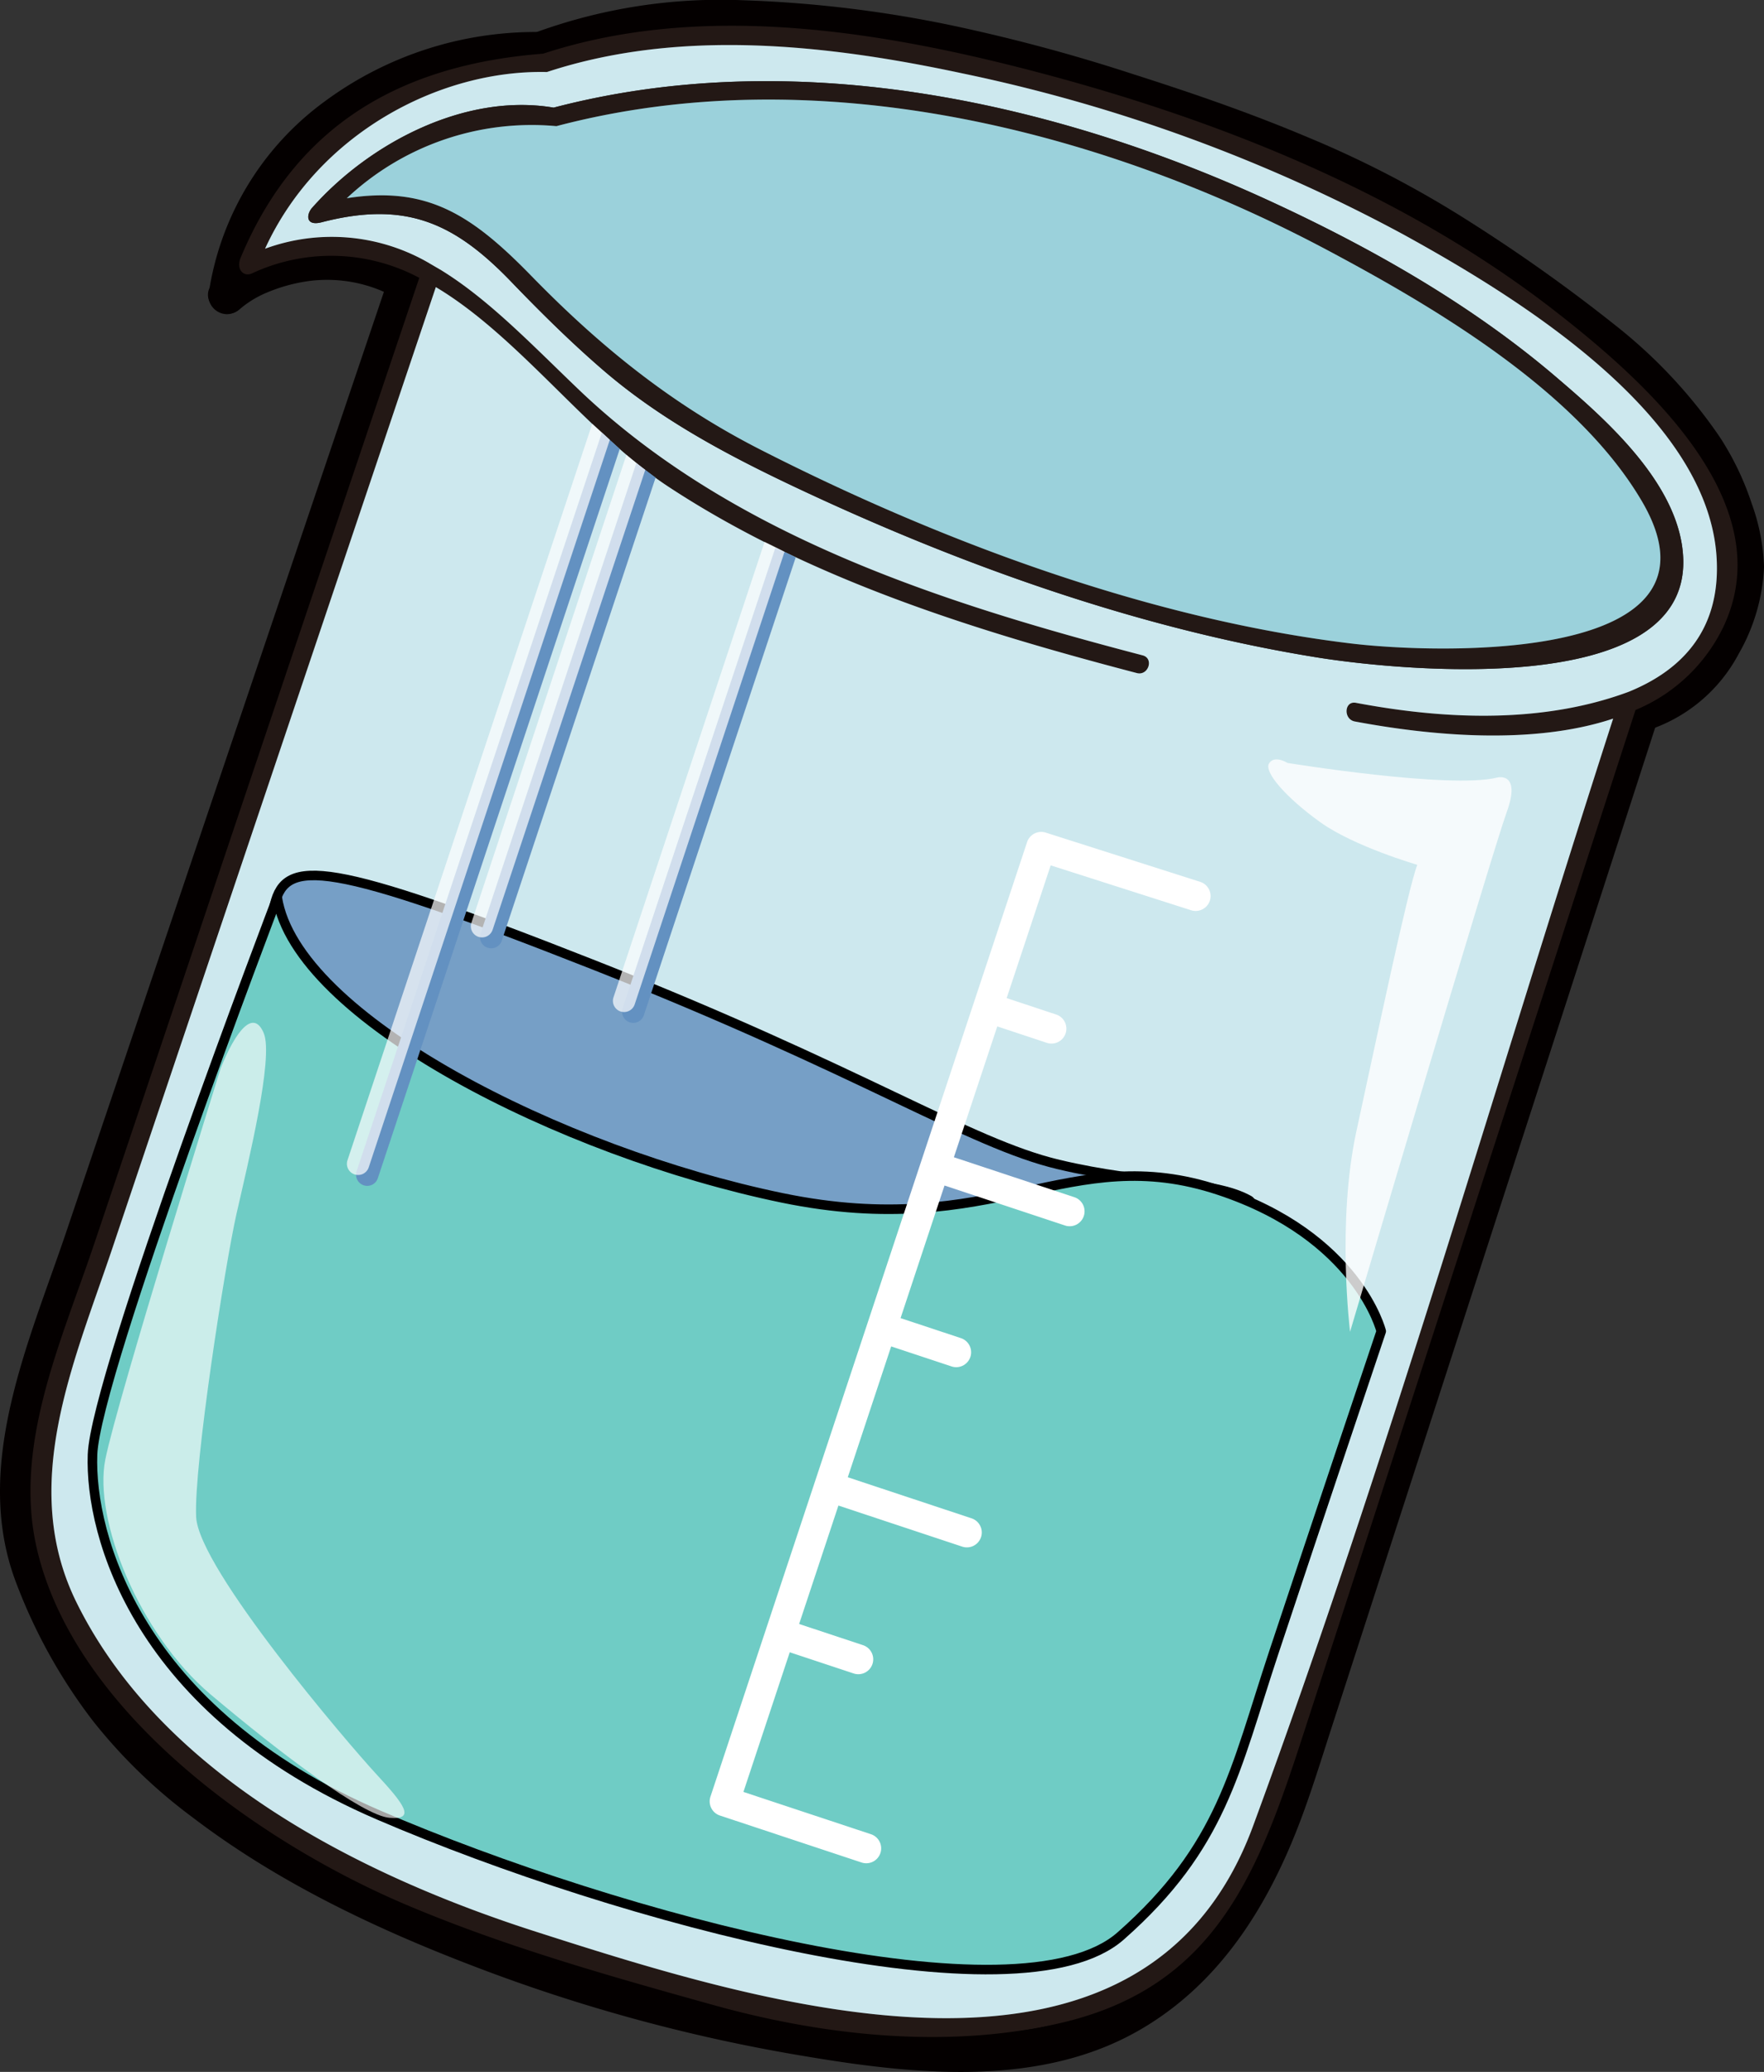
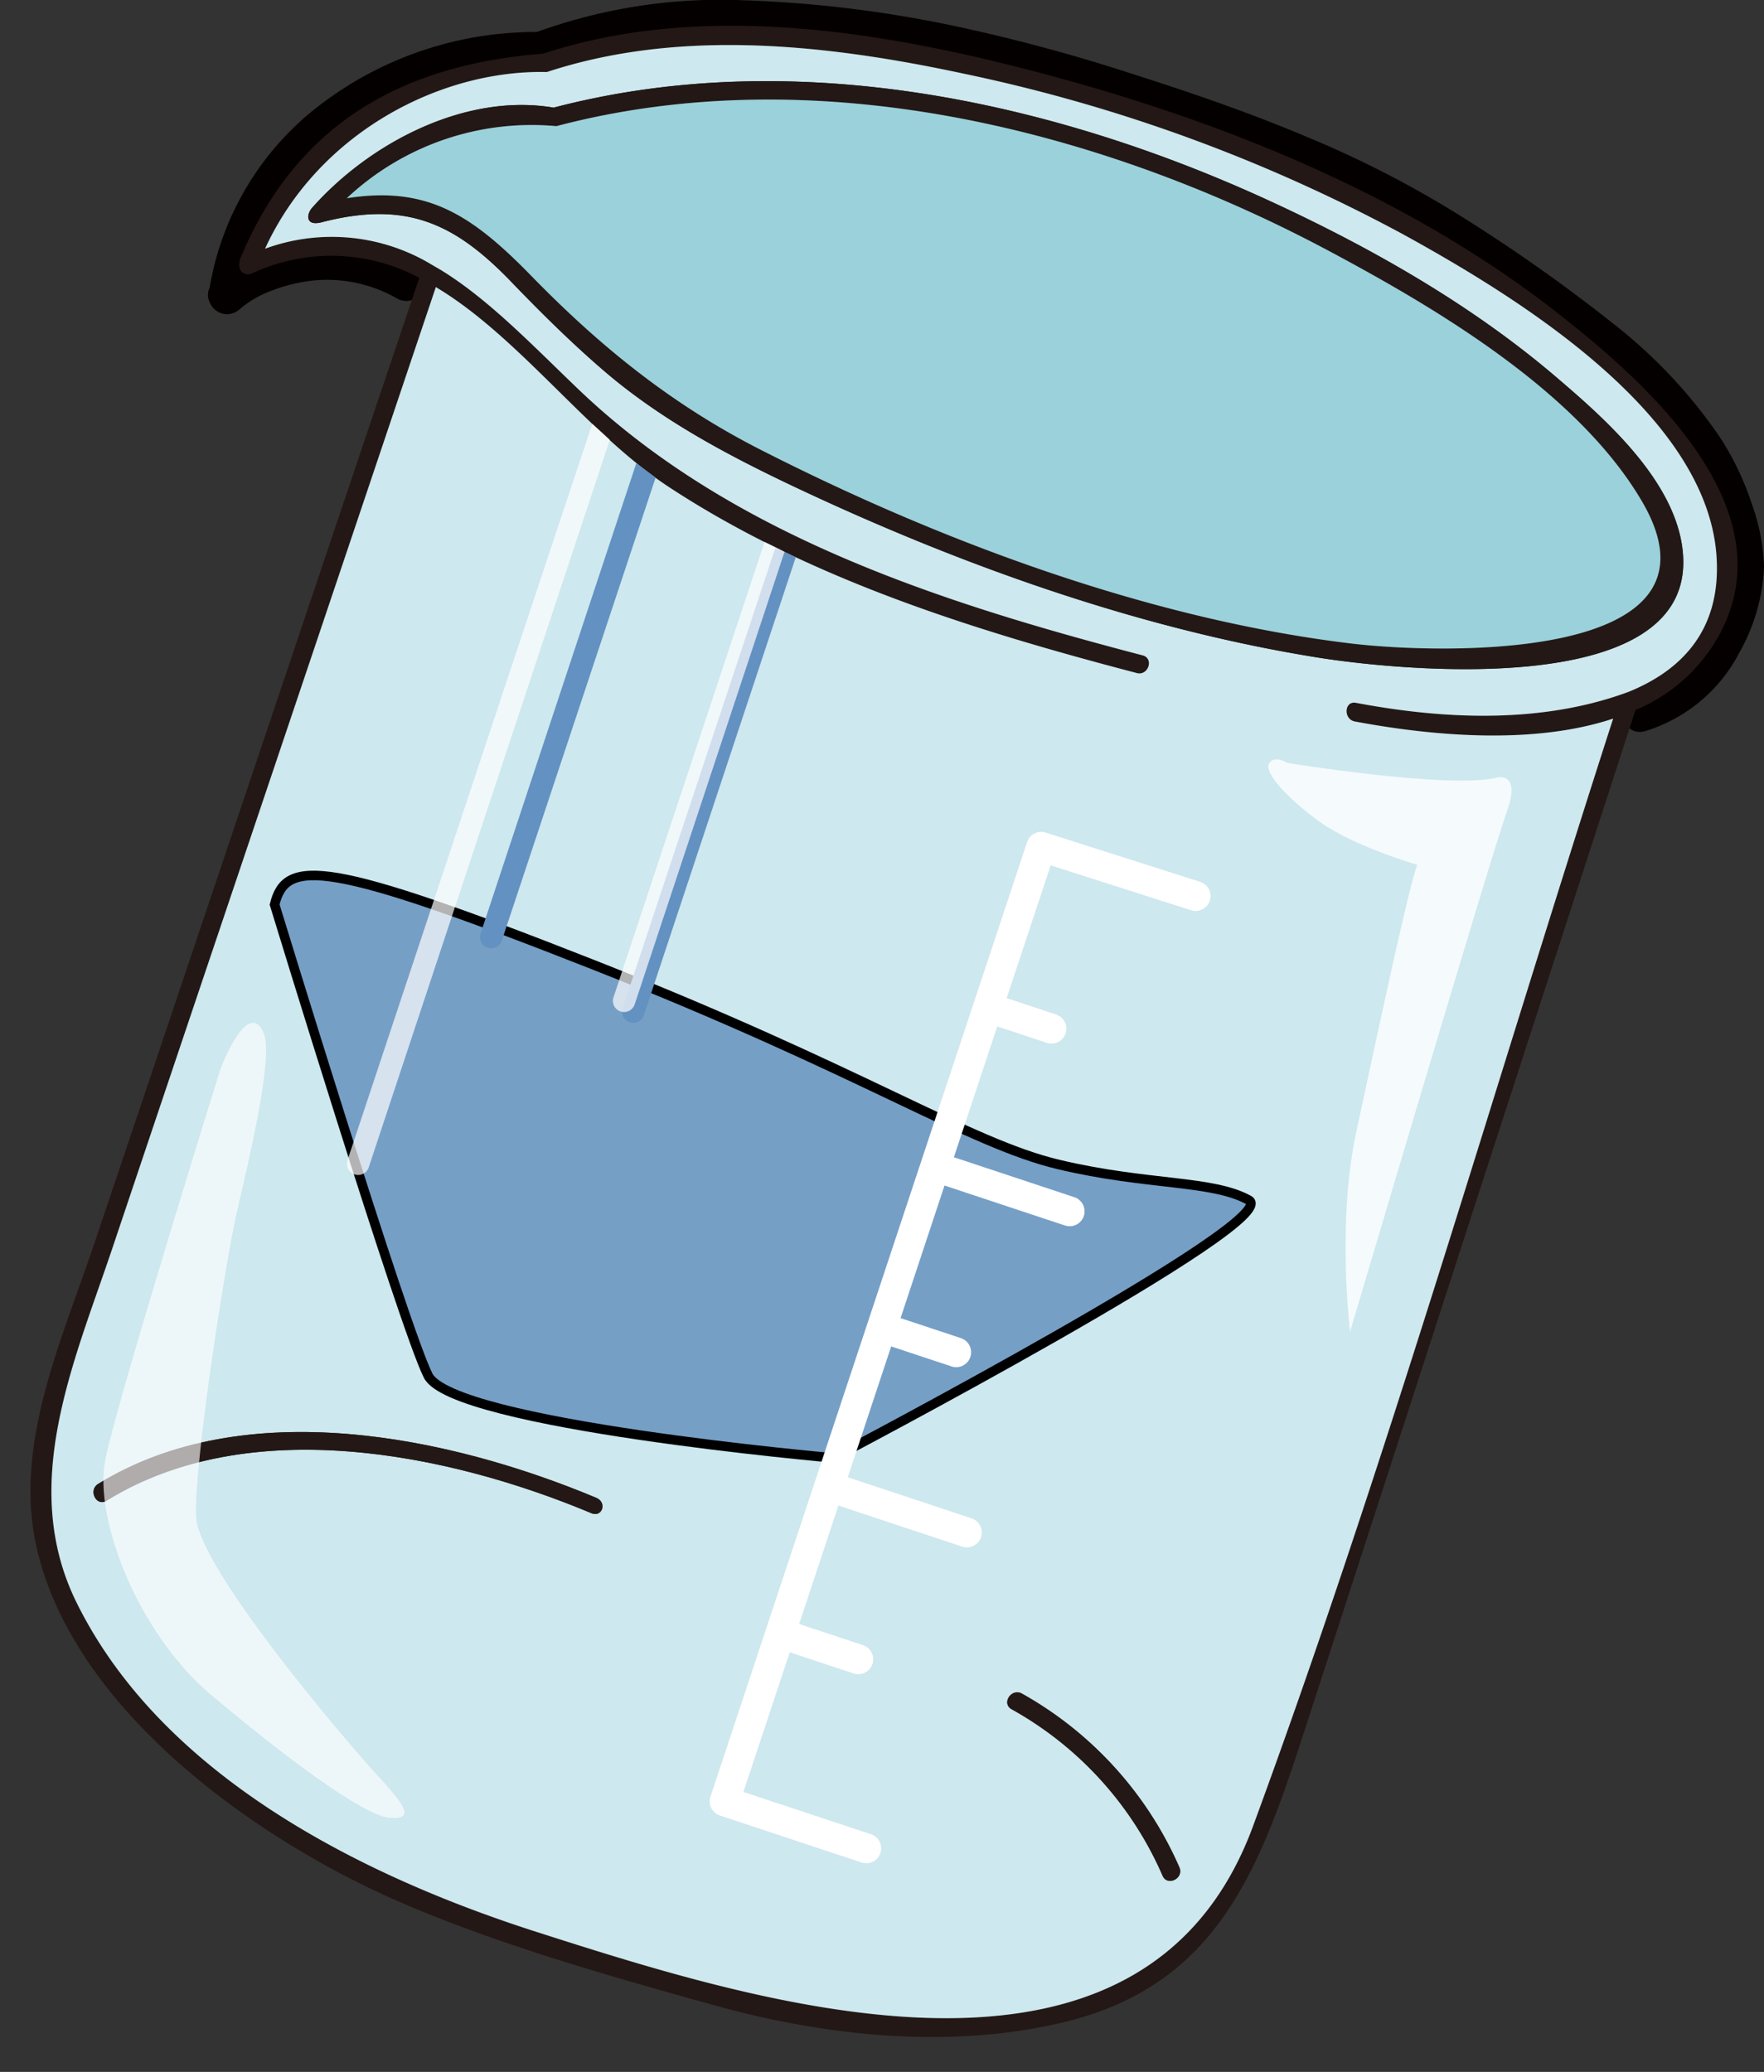
<svg xmlns="http://www.w3.org/2000/svg" width="184.656" height="216.926" viewBox="0 0 184.656 216.926">
  <rect x="0" y="0" width="184.656" height="216.926" fill="#333333" stroke="none" />
  <defs>
    <style>
      .cls-1 {
        fill: #040000;
      }

      .cls-2 {
        fill: #231815;
      }

      .cls-3 {
        fill: #cde8ee;
      }

      .cls-4 {
        fill: #9bd1db;
      }

      .cls-5 {
        fill: #769fc6;
        stroke-miterlimit: 10;
      }

      .cls-5, .cls-6 {
        stroke: #000;
      }

      .cls-6 {
        fill: #6fccc5;
        stroke-linecap: round;
        stroke-linejoin: round;
      }

      .cls-7, .cls-9 {
        opacity: 0.8;
      }

      .cls-11, .cls-8, .cls-9 {
        fill: #fff;
      }

      .cls-10 {
        fill: #6391c1;
      }

      .cls-11 {
        opacity: 0.7;
      }
    </style>
  </defs>
  <g id="レイヤー_2" data-name="レイヤー 2">
    <g id="レイヤー_1-2" data-name="レイヤー 1">
      <g>
        <g>
          <path class="cls-1" d="M43.558,27.9A18.719,18.719,0,0,0,31.95,25.569a17.739,17.739,0,0,0-9.561,4c-1.865,1.687.9,4.438,2.758,2.757a10.667,10.667,0,0,1,2.764-1.683,17.382,17.382,0,0,1,4.56-1.237,14.715,14.715,0,0,1,9.118,1.86c2.213,1.182,4.186-2.183,1.969-3.367Z" />
          <path class="cls-1" d="M25.718,30.944C27.5,16.567,42.78,6.822,56.513,7.252c2.511.079,2.508-3.821,0-3.9A37.156,37.156,0,0,0,34,10.612,30.374,30.374,0,0,0,21.818,30.944a1.961,1.961,0,0,0,1.95,1.95,2,2,0,0,0,1.95-1.95Z" />
          <path class="cls-1" d="M57.032,7.183C68.687,2.723,81.24,3.571,93.343,5.466c12.271,1.922,24.347,5.747,35.967,10.068a124.461,124.461,0,0,1,16.4,7.368A153.332,153.332,0,0,1,160.5,32.428c8.074,5.707,16.9,12.821,19.548,22.817a12.963,12.963,0,0,1-.571,9.51,13.238,13.238,0,0,1-8.284,8.026c-2.4.71-1.379,4.475,1.037,3.761a16.543,16.543,0,0,0,9.769-8.073,20.044,20.044,0,0,0,2.661-9.109,21.5,21.5,0,0,0-1.286-6.625,29.725,29.725,0,0,0-3.353-6.986A52.67,52.67,0,0,0,169.022,34a173.864,173.864,0,0,0-14.991-10.673,109.336,109.336,0,0,0-17.205-8.986c-5.924-2.5-12.006-4.6-18.128-6.551a183.586,183.586,0,0,0-19.253-5.17A127.144,127.144,0,0,0,77.8.027,56.442,56.442,0,0,0,56,3.422a2.007,2.007,0,0,0-1.362,2.4,1.965,1.965,0,0,0,2.4,1.362Z" />
-           <path class="cls-1" d="M40.693,29.06l-6.725,19.9L19.741,91.076,6.928,129c-3.893,11.523-9.77,24.348-5.354,36.4a56.462,56.462,0,0,0,8.169,14.795A55.218,55.218,0,0,0,20.193,190.3c8.944,6.821,19.311,11.726,29.784,15.706a177.574,177.574,0,0,0,32.494,8.969c11.855,2.068,25.612,3.9,36.584-2.3,8.649-4.887,13.775-13.236,17.168-22.314,1.151-3.081,2.118-6.238,3.131-9.368l10.626-32.843,14.139-43.7,9.02-27.88.448-1.384c.774-2.393-2.99-3.419-3.761-1.037l-6.351,19.632-13.463,41.611L137.7,173.437c-3.008,9.3-5.416,19.59-11.227,27.536a30.581,30.581,0,0,1-8.7,7.929c-5.333,3.239-11.648,4.111-17.789,4.045-11.157-.118-22.434-2.545-33.144-5.521A157.935,157.935,0,0,1,35.116,195.1c-8.536-4.524-17.336-10.2-23-18.216-3.158-4.472-6.129-9.589-7.545-14.911-1.848-6.946.189-14.487,2.442-21.083q1.038-3.036,2.061-6.076l11.3-33.437,14.46-42.8,9.177-27.164.446-1.318c.8-2.383-2.961-3.406-3.761-1.037Z" />
        </g>
        <g>
          <g>
            <path class="cls-2" d="M162.756,32.547c9.054,7.046,23.779,19.884,17.7,32.971a17.73,17.73,0,0,1-9.251,8.815q-12.2,37.595-24.367,75.164-5.208,16.074-10.424,32.126c-4.679,14.457-9.189,26.422-25.374,30.176-11.88,2.766-24.822,1.351-36.449-1.9-10.922-3.047-22.12-6.2-32.551-10.68-15.169-6.542-34.3-20.118-38.2-37.156-2.459-10.776,2.616-21.715,6.014-31.814Q16.289,111.136,22.717,92,33.294,60.55,43.891,29.09a19.586,19.586,0,0,0-17.533-.457c-.843.362-1.6-.367-1.221-1.522,5.844-14.1,16.885-20.336,31.7-21.489l.015,0C73.6.121,92.488,3.279,109.119,7.693,128.06,12.725,147.183,20.431,162.756,32.547ZM170.5,72.425c5.738-2.338,9.708-6.675,9.178-14.247C178.613,43.213,158.7,31.039,146.9,24.545A169.9,169.9,0,0,0,100.757,7.681c-14.118-3.022-29.556-4.74-43.5-.145-11.288-.259-24.01,6.485-29.507,18.5a20.273,20.273,0,0,1,16.894,1.346l1.54.9c4.968,3.061,9.444,7.75,14.246,12.35C76.452,56.044,98.534,63.1,119.617,68.616c1.209.319.595,2.17-.614,1.851-16.907-4.424-34.34-9.843-49.046-19.519C61.474,45.357,54.31,35.24,45.624,30.059Q34.481,63.146,23.355,96.222q-5.82,17.325-11.653,34.644c-4.022,11.93-9.73,24.681-3.683,36.925,8.947,18.121,29.786,28.582,48.058,34.444,23.607,7.565,63.57,20.276,75.1-11.073,14-38.056,25.232-77.326,37.688-115.928-8.554,2.85-19.394,1.737-27.038.3-1.224-.225-1.118-2.178.106-1.953C149.019,74.915,160.263,76.244,170.5,72.425Z" />
            <path class="cls-3" d="M179.682,58.178c.53,7.572-3.44,11.909-9.178,14.247-10.241,3.819-21.485,2.49-28.571,1.159-1.224-.225-1.33,1.728-.106,1.953,7.644,1.434,18.484,2.547,27.038-.3-12.456,38.6-23.687,77.872-37.688,115.928-11.53,31.349-51.493,18.638-75.1,11.073-18.272-5.862-39.111-16.323-48.058-34.444-6.047-12.244-.339-25,3.683-36.925q5.818-17.325,11.653-34.644Q34.493,63.158,45.624,30.059c8.686,5.181,15.85,15.3,24.333,20.889C84.663,60.624,102.1,66.043,119,70.467c1.209.319,1.823-1.532.614-1.851C98.534,63.1,76.452,56.044,60.425,40.637c-4.8-4.6-9.278-9.289-14.246-12.35l-1.54-.9a20.273,20.273,0,0,0-16.894-1.346c5.5-12.015,18.219-18.759,29.507-18.5,13.949-4.595,29.387-2.877,43.505.145A169.9,169.9,0,0,1,146.9,24.545C158.7,31.039,178.613,43.213,179.682,58.178ZM138.043,68.859c8.2,1.3,38.535,4.43,38.162-10.256-.205-7.71-7.96-14.555-13.147-18.987-9.03-7.761-19.8-13.847-30.629-18.8C109.548,10.366,82.717,4.788,57.953,11.269c-9.227-1.564-19.248,3.675-25.291,10.5-.61.7-.678,1.945,1.014,1.5,8.772-2.268,13.857.042,19.767,6.16,3.043,3.163,6.171,6.271,9.49,9.146,5.968,5.2,12.9,8.914,20.033,12.3C100.24,59.051,119.11,65.834,138.043,68.859ZM121.7,196.386c.5,1.154,2.26.273,1.755-.88a38.534,38.534,0,0,0-16.47-18.183c-1.091-.625-2.189,1-1.1,1.624A36.644,36.644,0,0,1,121.7,196.386ZM61.9,158.424c1.155.482,1.67-1.122.53-1.6-15.471-6.478-36.848-10.9-52.161-1.454-1.054.653-.188,2.4.881,1.755C26.014,147.923,46.858,152.123,61.9,158.424Z" />
            <path class="cls-2" d="M176.205,58.6c.373,14.686-29.966,11.56-38.162,10.256-18.933-3.025-37.8-9.808-55.077-17.985-7.129-3.384-14.065-7.1-20.033-12.3-3.319-2.875-6.447-5.983-9.49-9.146C47.533,23.312,42.448,21,33.676,23.27c-1.692.441-1.624-.8-1.014-1.5,6.043-6.822,16.064-12.061,25.291-10.5,24.764-6.481,51.6-.9,74.476,9.545,10.831,4.955,21.6,11.041,30.629,18.8C168.245,44.048,176,50.893,176.205,58.6Zm-34.761,8.771c9.119,1.1,40.411,2.093,30.42-14.911C165.152,41.033,150.428,32.305,139,26.215,114.91,13.377,85.171,6.112,58.247,13.207A28.269,28.269,0,0,0,36.3,20.754c8.355-1.3,13,1.648,19.3,8.11,7.209,7.4,14.648,13.421,23.836,18.128C98.312,56.636,120.3,64.831,141.444,67.374Z" />
            <path class="cls-4" d="M171.864,52.463c9.991,17-21.3,16.011-30.42,14.911C120.3,64.831,98.312,56.636,79.438,46.992,70.25,42.285,62.811,36.268,55.6,28.864c-6.3-6.462-10.946-9.415-19.3-8.11a28.269,28.269,0,0,1,21.946-7.547c26.924-7.1,56.663.17,80.756,13.008C150.428,32.305,165.152,41.033,171.864,52.463Z" />
            <path class="cls-2" d="M123.458,195.506c.5,1.153-1.25,2.034-1.755.88a36.644,36.644,0,0,0-15.813-17.439c-1.091-.624.007-2.249,1.1-1.624A38.534,38.534,0,0,1,123.458,195.506Z" />
            <path class="cls-2" d="M62.425,156.825c1.14.477.625,2.081-.53,1.6-15.037-6.3-35.881-10.5-50.75-1.3-1.069.648-1.935-1.1-.881-1.755C25.577,145.92,46.954,150.347,62.425,156.825Z" />
          </g>
          <path class="cls-5" d="M28.747,94.707c1.175-4.854,5.435-4.707,33.431,6.325s39.256,18.657,48.616,20.884,16.07,1.607,19.931,3.733-43.519,26.99-43.519,26.99-39.818-3.5-42.391-8.62S28.747,94.707,28.747,94.707Z" />
-           <path class="cls-6" d="M29.024,93.977S9.988,143.885,9.684,152.3s4.666,26.845,29.946,37.73,67.038,22.044,77.681,12.662,11.923-17.3,16.022-29.656,11.254-33.657,11.254-33.657-2.426-9.936-16.985-14.764c-15.752-5.224-23.389,5.41-45.724.8C58.794,120.642,30.991,106.556,29.024,93.977Z" />
          <g class="cls-7">
            <path class="cls-8" d="M134.778,79.878s17.023,2.769,21.955,1.528c0,0,2.547-.661.992,3.616s-16.4,54.414-16.4,54.414-1.416-11.427.666-21.008,5.388-25.332,6.37-27.883c0,0-6.621-1.921-10.161-4.465s-5.928-5.253-5.353-6.158S134.778,79.878,134.778,79.878Z" />
            <path class="cls-9" d="M23.091,111.869s-10.8,34.631-12.064,40.923S14.549,171.08,22.041,177.4,37.97,190.078,40.766,190.32s1.56-1.4-1.364-4.561-18.615-21.513-18.87-26.939,3.043-26.52,4.227-31.743,3.921-16.368,2.848-18.915S24.688,107.879,23.091,111.869Z" />
          </g>
          <path class="cls-8" d="M124.685,95.3a1.56,1.56,0,0,0,.965-2.967l-.017-.006-16.164-5.155a1.56,1.56,0,0,0-1.955,1L85.52,154.486,74.369,188.11a1.561,1.561,0,0,0,.99,1.972l14.807,4.91a1.56,1.56,0,1,0,.982-2.961l-13.326-4.42,4.849-14.622,6.663,2.21a1.56,1.56,0,1,0,.982-2.961l-6.663-2.21,4.112-12.4,12.956,4.3a1.56,1.56,0,1,0,.982-2.962l-12.956-4.3,4.542-13.7,6.293,2.087a1.56,1.56,0,1,0,.982-2.961l-6.293-2.087,4.6-13.882,12.586,4.174a1.56,1.56,0,1,0,.982-2.961l-12.586-4.174,4.542-13.7,5.182,1.719a1.56,1.56,0,0,0,.983-2.962l-5.183-1.718,4.609-13.9Z" />
          <g>
-             <path class="cls-10" d="M38.074,124.1a1.172,1.172,0,0,1-.743-1.479L63,45.305s1.35,1.193,1.875,1.7L39.552,123.354A1.17,1.17,0,0,1,38.074,124.1Z" />
            <path class="cls-10" d="M51.047,99.226a1.171,1.171,0,0,1-.743-1.479l16.3-49.241S67.827,49.4,68.63,50l-16.1,48.485A1.169,1.169,0,0,1,51.047,99.226Z" />
            <path class="cls-10" d="M65.92,107.034a1.171,1.171,0,0,1-.743-1.479L81.159,57.363s1.373.584,2.137.991L67.4,106.292A1.17,1.17,0,0,1,65.92,107.034Z" />
          </g>
          <g>
            <path class="cls-11" d="M37.116,122.957a1.171,1.171,0,0,1-.742-1.479L61.994,44.37s1.318,1.167,1.842,1.675L38.6,122.215A1.17,1.17,0,0,1,37.116,122.957Z" />
-             <path class="cls-11" d="M50.089,98.086a1.169,1.169,0,0,1-.742-1.478L65.574,47.626s1.173.964,1.976,1.564L51.568,97.344A1.17,1.17,0,0,1,50.089,98.086Z" />
            <path class="cls-11" d="M64.962,105.9a1.171,1.171,0,0,1-.742-1.479L80.034,56.733s1.327.634,2.091,1.042L66.441,105.153A1.171,1.171,0,0,1,64.962,105.9Z" />
          </g>
        </g>
      </g>
    </g>
  </g>
</svg>